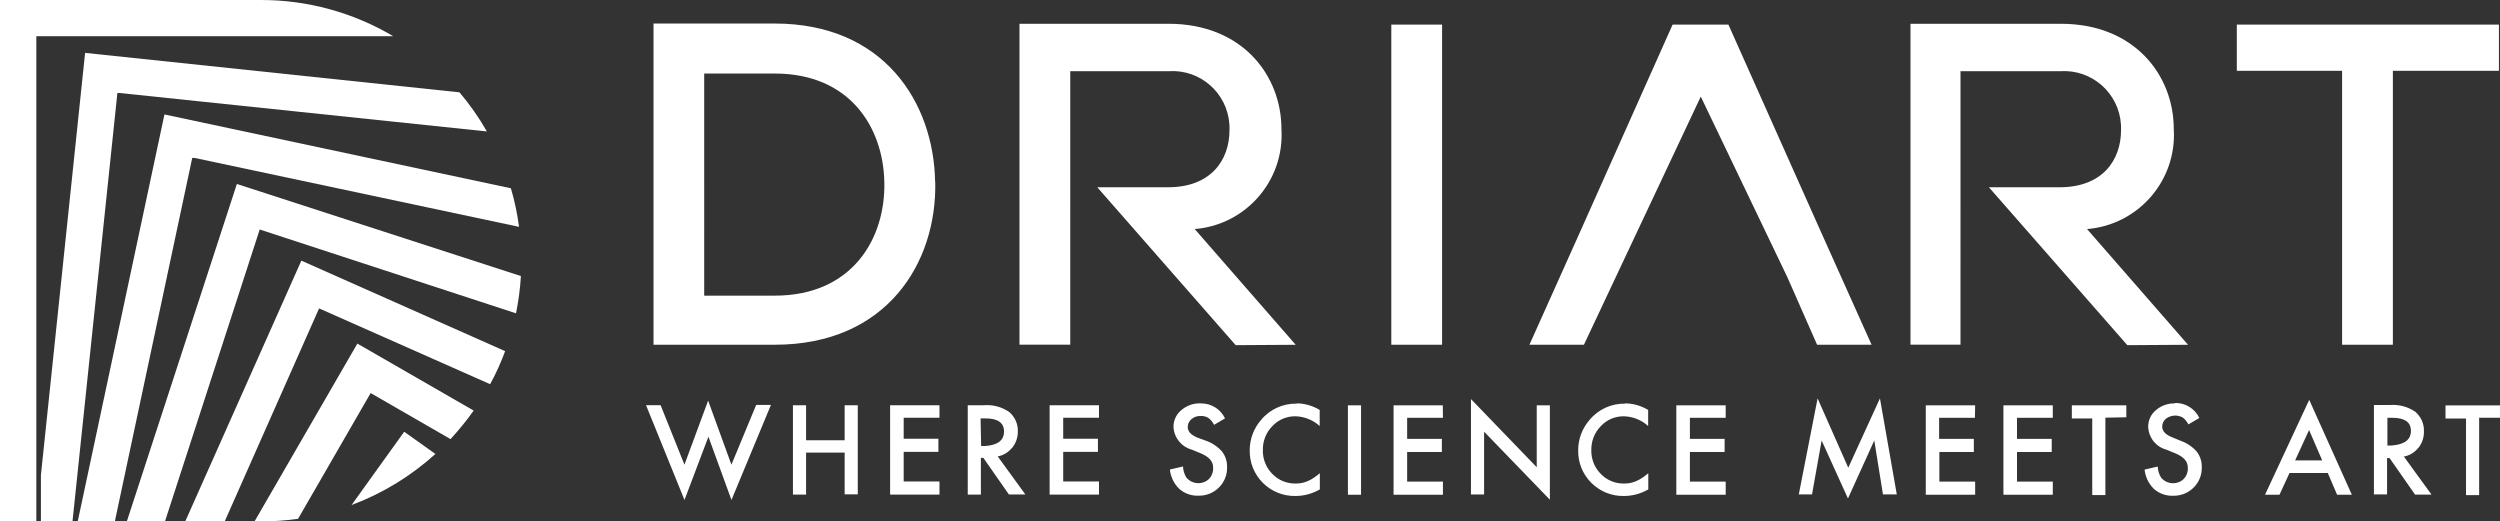
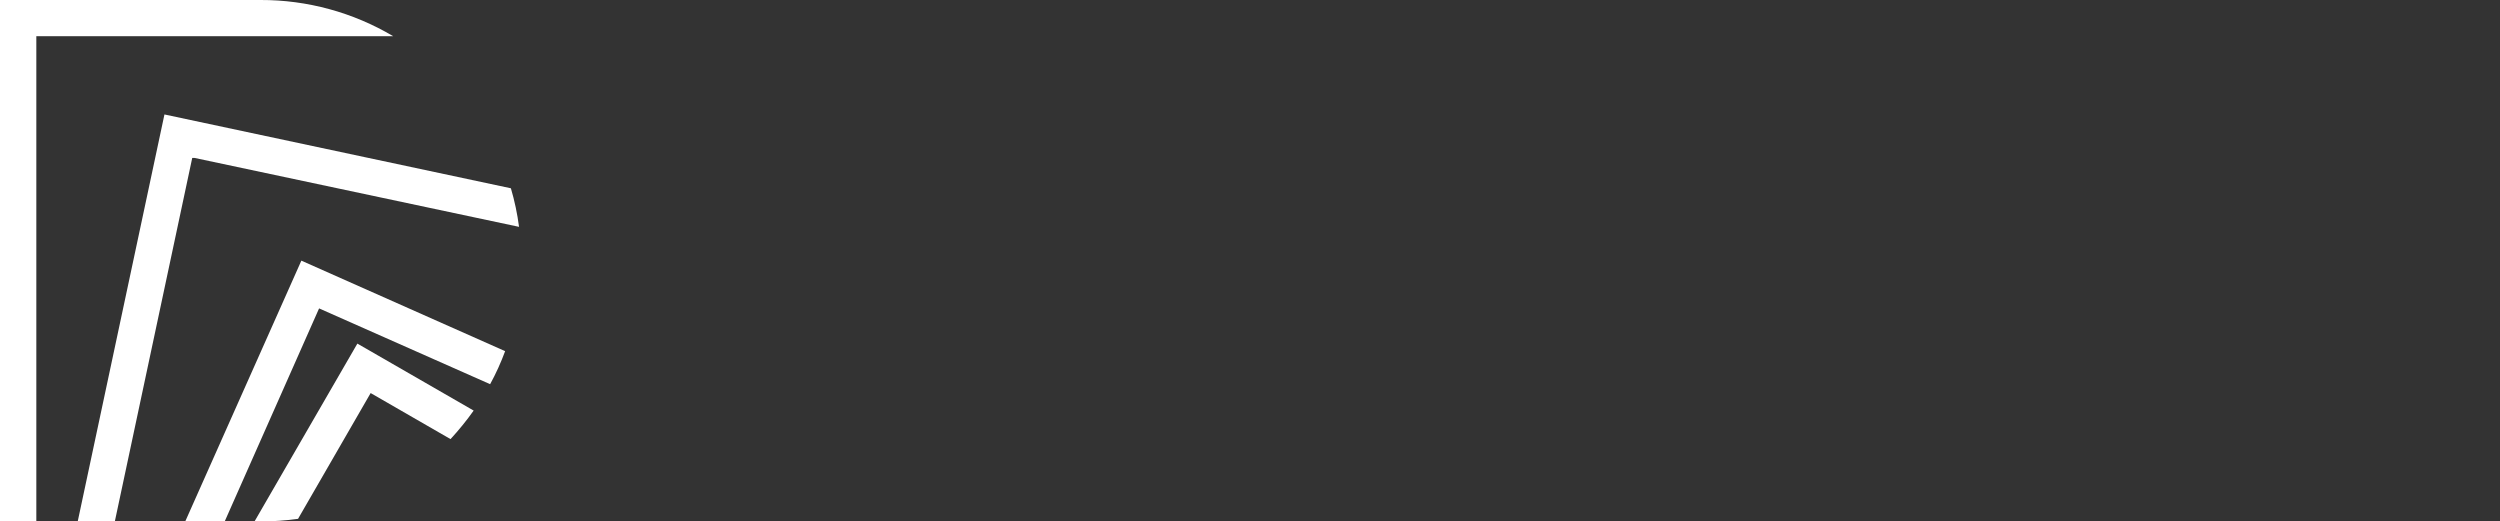
<svg xmlns="http://www.w3.org/2000/svg" id="Livello_1" viewBox="0 0 512 106.79">
  <rect x="0" y="0" width="512" height="106.79" fill="#333333" stroke="none" />
-   <path d="m89.17,92.97c-5.01,4.54-10.83,8.09-17.17,10.46l10.78-15.01,6.39,4.55Z" style="fill:#fff; stroke-width:0px;" />
  <path d="m97.01,84.08c-1.45,2.05-3.04,4-4.74,5.85l-16.36-9.43-14.87,25.76c-2.54.35-5.11.53-7.68.54h-1.24l21.07-36.43,23.82,13.72Z" style="fill:#fff; stroke-width:0px;" />
  <path d="m103.45,71.92c-.86,2.33-1.88,4.59-3.07,6.76l-35.03-15.52-19.32,43.6h-8.08l23.77-53.38,41.74,18.54Z" style="fill:#fff; stroke-width:0px;" />
-   <path d="m106.68,56.54c-.15,2.56-.49,5.11-1,7.63l-52.49-17.17-19.4,59.77h-7.81l22.53-69.09,58.18,18.86Z" style="fill:#fff; stroke-width:0px;" />
  <path d="m106.31,46.46l-66.48-14.12h-.46l-15.85,74.43h-7.6L33.68,23.44l70.95,15.12c.76,2.58,1.32,5.22,1.67,7.9Z" style="fill:#fff; stroke-width:0px;" />
-   <path d="m99.71,26.92l-75.18-7.87h-.49l-9.19,87.71h-6.47v-9.46L17.43,10.83l76.67,8.08c2.11,2.49,3.99,5.17,5.61,8Z" style="fill:#fff; stroke-width:0px;" />
  <path d="m80.52,7.41H7.44v99.35H0V0h53.38c9.55-.02,18.92,2.54,27.14,7.41Z" style="fill:#fff; stroke-width:0px;" />
-   <path d="m512,85.56v-2.53h-11.16v2.69h4.2v15.68h2.69v-15.85h4.26Zm-23.07,0h1c2.55,0,3.83.9,3.83,2.69s-1.31,2.79-3.93,2.99h-.89v-5.69Zm6.39,6.12c.75-.95,1.14-2.13,1.1-3.34.06-1.54-.6-3.02-1.78-4.02-1.53-1.04-3.38-1.53-5.23-1.37h-3.23v18.3h2.69v-7.44h.51l5.23,7.49h3.37l-5.66-7.79c1.16-.22,2.2-.85,2.94-1.78m-25.22,2.56l2.86-6.22,2.69,6.22h-5.55Zm8.6,7.03h3.02l-8.73-19.43-9.05,19.43h2.96l2.05-4.45h7.84l1.91,4.45Zm-33.2-18.7c-1.44-.05-2.85.45-3.93,1.4-1.02.85-1.59,2.12-1.56,3.45.11,2.19,1.62,4.07,3.75,4.63l1.78.73c.41.17.81.38,1.19.62.3.19.57.43.81.7.2.24.36.51.46.81.1.31.14.64.13.97.02.81-.29,1.6-.86,2.18-1.26,1.2-3.26,1.14-4.46-.12-.06-.07-.12-.13-.18-.2-.41-.68-.64-1.45-.67-2.24l-2.69.62c.16,1.5.83,2.9,1.91,3.96,1.08.95,2.49,1.46,3.93,1.4,1.57.04,3.09-.56,4.2-1.67,1.12-1.1,1.72-2.61,1.67-4.18.04-1.15-.33-2.27-1.02-3.18-.88-1-2-1.76-3.26-2.21l-1.83-.75c-1.33-.54-1.99-1.26-1.99-2.16-.01-.63.27-1.22.75-1.62.99-.75,2.33-.86,3.42-.27.51.37.91.86,1.19,1.43l2.24-1.32c-.9-1.9-2.83-3.1-4.93-3.07m-10.02,2.94v-2.45h-11.16v2.69h4.18v15.68h2.69v-15.85l4.28-.08Zm-15.06-2.45h-10.11v18.3h10.11v-2.69h-7.33v-6.06h7.11v-2.69h-7.11v-4.31h7.33v-2.53Zm-15.9,0h-10.11v18.3h10.11v-2.69h-7.33v-6.06h7.06v-2.69h-7.11v-4.31h7.33l.05-2.53Zm-33.41,18.24l1.97-11.05,5.39,11.88,5.39-11.88,1.78,11.05h2.83l-3.45-19.67-6.49,14.2-6.28-14.2-3.85,19.67h2.72Zm-17.68-18.24h-10.11v18.3h10.11v-2.69h-7.33v-6.06h7.11v-2.69h-7.11v-4.31h7.33v-2.53Zm-20.53-.35c-2.84-.08-5.55,1.15-7.36,3.34-1.5,1.72-2.33,3.94-2.32,6.22-.05,2.49.92,4.9,2.69,6.66,1.77,1.77,4.18,2.74,6.68,2.69,1.75,0,3.47-.47,4.99-1.35v-3.31c-.41.35-.84.67-1.29.97-.37.25-.77.47-1.19.65-.78.34-1.63.51-2.48.49-1.8.04-3.53-.67-4.77-1.97-1.28-1.28-1.98-3.04-1.94-4.85-.04-1.84.65-3.62,1.94-4.93,1.22-1.32,2.95-2.05,4.74-2.02,1.84.05,3.6.76,4.96,1.99v-3.29c-1.44-.87-3.09-1.34-4.77-1.35m-28.83,18.65v-12.85l13.47,13.93v-19.32h-2.69v12.67l-13.47-13.96v19.54h2.69Zm-8.46-18.24h-10.08v18.3h10.11v-2.69h-7.33v-6.06h7.11v-2.69h-7.11v-4.31h7.33l-.03-2.53Zm-19.43,18.3h2.69v-18.3h-2.69v18.3Zm-10.43-18.65c-2.84-.08-5.55,1.15-7.36,3.34-1.5,1.72-2.33,3.94-2.32,6.22-.05,2.49.92,4.9,2.69,6.66,1.77,1.77,4.18,2.74,6.68,2.69,1.75,0,3.47-.47,4.99-1.35v-3.31c-.41.35-.84.67-1.29.97-.37.25-.77.47-1.19.65-.78.34-1.63.51-2.48.49-1.8.04-3.53-.67-4.77-1.97-1.28-1.28-1.98-3.04-1.94-4.85-.04-1.84.65-3.62,1.94-4.93,1.22-1.32,2.95-2.05,4.74-2.02,1.84.05,3.6.76,4.96,1.99v-3.29c-1.44-.87-3.09-1.34-4.77-1.35m-19.67,0c-1.43-.04-2.83.46-3.91,1.4-1.03.85-1.61,2.12-1.59,3.45.12,2.19,1.63,4.06,3.75,4.63l1.78.73c.41.17.81.38,1.19.62.3.19.57.43.81.7.2.24.36.51.46.81.1.31.14.64.13.97.02.81-.29,1.6-.86,2.18-1.26,1.2-3.26,1.14-4.46-.12-.06-.07-.12-.13-.18-.2-.41-.68-.64-1.45-.67-2.24l-2.69.62c.16,1.5.83,2.9,1.91,3.96,1.08.95,2.49,1.46,3.93,1.4,1.57.04,3.09-.56,4.2-1.67,1.12-1.1,1.72-2.61,1.67-4.18.04-1.15-.33-2.27-1.02-3.18-.88-1-2-1.76-3.26-2.21l-1.78-.65c-1.33-.54-1.99-1.26-1.99-2.16-.01-.63.27-1.22.75-1.62.53-.46,1.22-.69,1.91-.65.54-.03,1.07.1,1.54.38.51.37.91.86,1.19,1.43l2.24-1.32c-.9-1.9-2.83-3.1-4.93-3.07m-20.88.38h-10.11v18.3h10.11v-2.69h-7.33v-6.06h7.11v-2.69h-7.11v-4.31h7.33v-2.53Zm-24.25,2.69h1c2.53,0,3.8.9,3.8,2.69s-1.27,2.78-3.8,2.96h-.89l-.11-5.66Zm6.39,6.12c.81-.95,1.25-2.17,1.24-3.42.06-1.54-.6-3.02-1.78-4.02-1.54-1.05-3.4-1.54-5.25-1.37h-3.23v18.3h2.69v-7.52h.51l5.23,7.49h3.37l-5.66-7.79c1.16-.22,2.2-.85,2.94-1.78m-14.87-8.7h-10.11v18.3h10.11v-2.69h-7.33v-6.06h7.11v-2.69h-7.11v-4.31h7.33v-2.53Zm-27.32,0h-2.69v18.3h2.69v-8.6h7.9v8.54h2.69v-18.24h-2.69v7.17h-7.9v-7.17Zm-32.77,0l7.87,19.4,4.9-12.96,4.72,12.96,8.08-19.46h-3.02l-5.07,12.23-4.77-13.12-4.85,13.12-4.88-12.18h-2.99Z" style="fill:#fff; stroke-width:0px;" />
-   <path d="m181.11,37.21c.3,11.53-6.47,23.34-22.45,23.34h-14.44V15.06h14.44c15.44,0,22.18,11.05,22.45,22.1m10.4,0c-.3-16.17-10.48-32.34-32.85-32.34h-24.82v65.78h24.85c22.91,0,33.2-16.76,32.85-33.33m73.81,33.33l-20.67-23.69c10.51-.85,18.41-9.95,17.76-20.48,0-11.05-8.08-21.56-23.09-21.56h-30.56v65.72h10.4V14.58h20.18c6.43-.42,11.98,4.45,12.41,10.88.03.4.03.79.02,1.19,0,6.17-3.83,11.7-12.56,11.7h-14.52l28.35,32.34,12.29-.08Zm19.59,0h10.4V5.04h-10.4v65.56Zm87.2,0h11.16l-10.46-23.31h0l-18.86-42.25h-11.43l-18.86,42.25h0l-10.46,23.31h11.16l23.93-50.82,17.76,37.05,6.06,13.77Zm75.96,0l-20.67-23.69c10.51-.85,18.41-9.95,17.76-20.48,0-11.05-8.08-21.56-23.09-21.56h-30.83v65.72h10.24V14.58h20.45c6.43-.42,11.98,4.45,12.41,10.88.03.4.03.79.02,1.19,0,6.17-3.83,11.7-12.56,11.7h-14.5l28.35,32.34,12.42-.08Zm63.68-56.1V5.04h-53.68v9.46h21.56v56.1h10.4V14.5h21.72Z" style="fill:#fff; stroke-width:0px;" />
</svg>